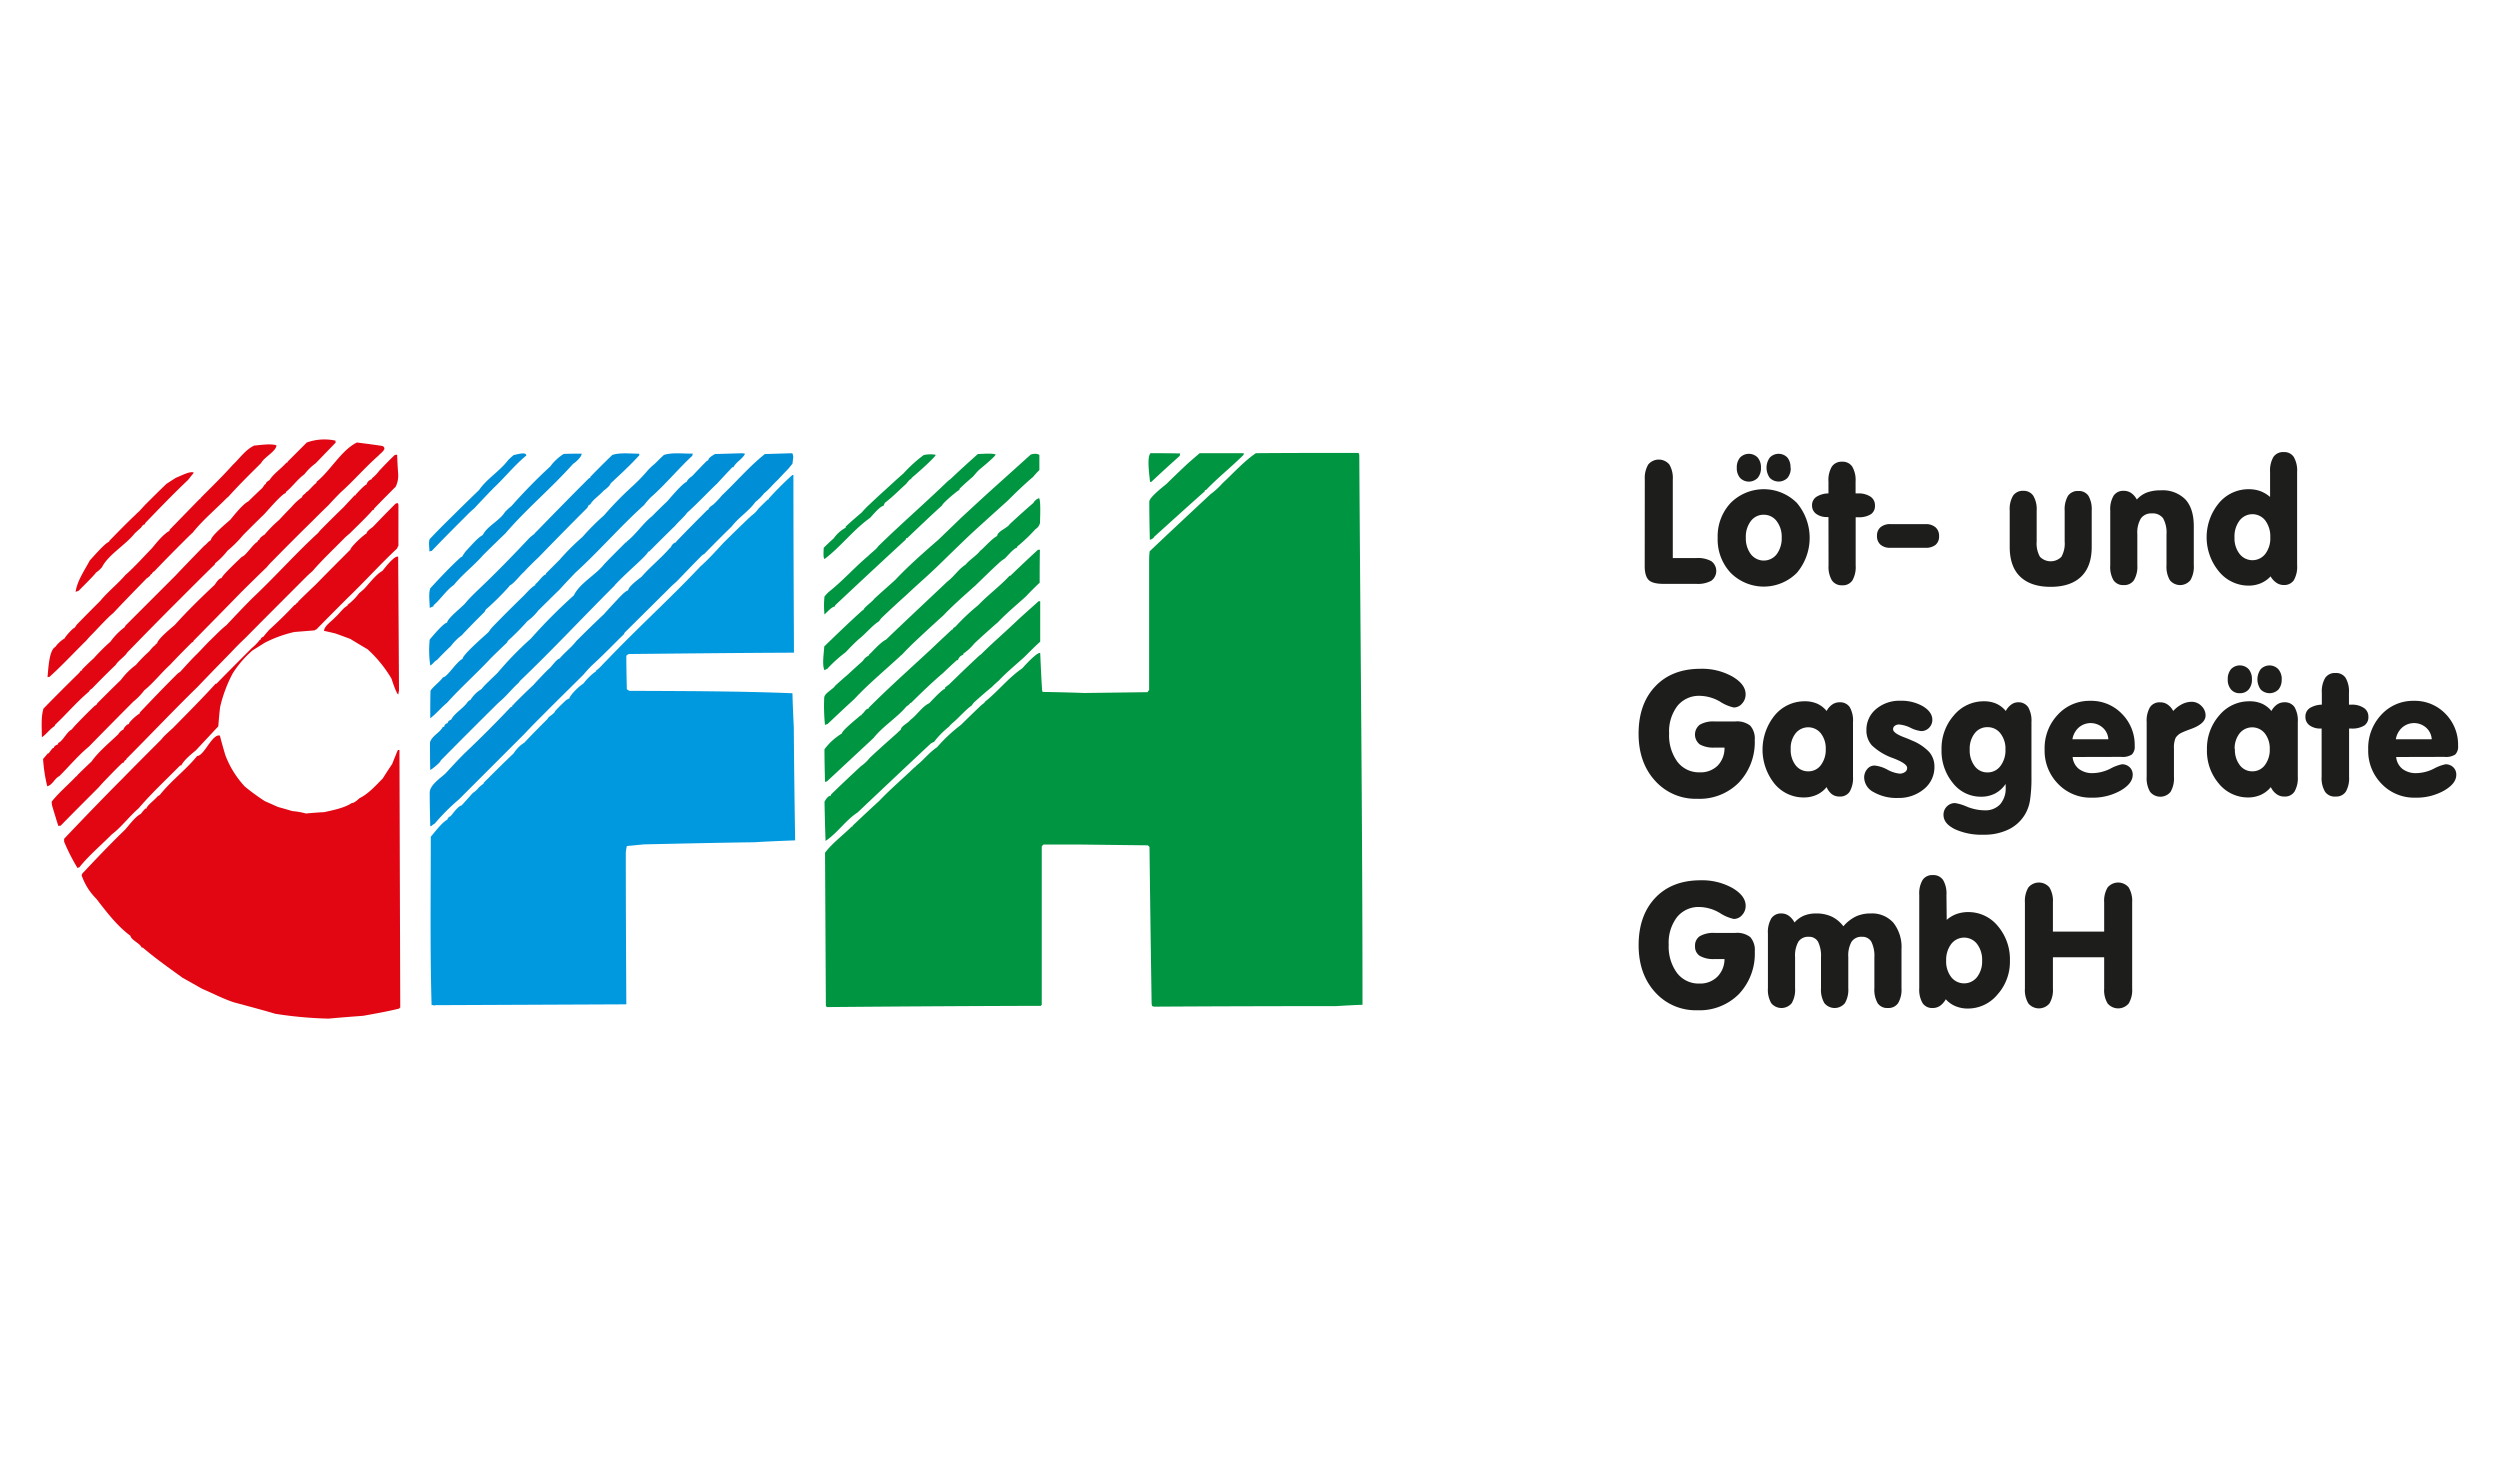
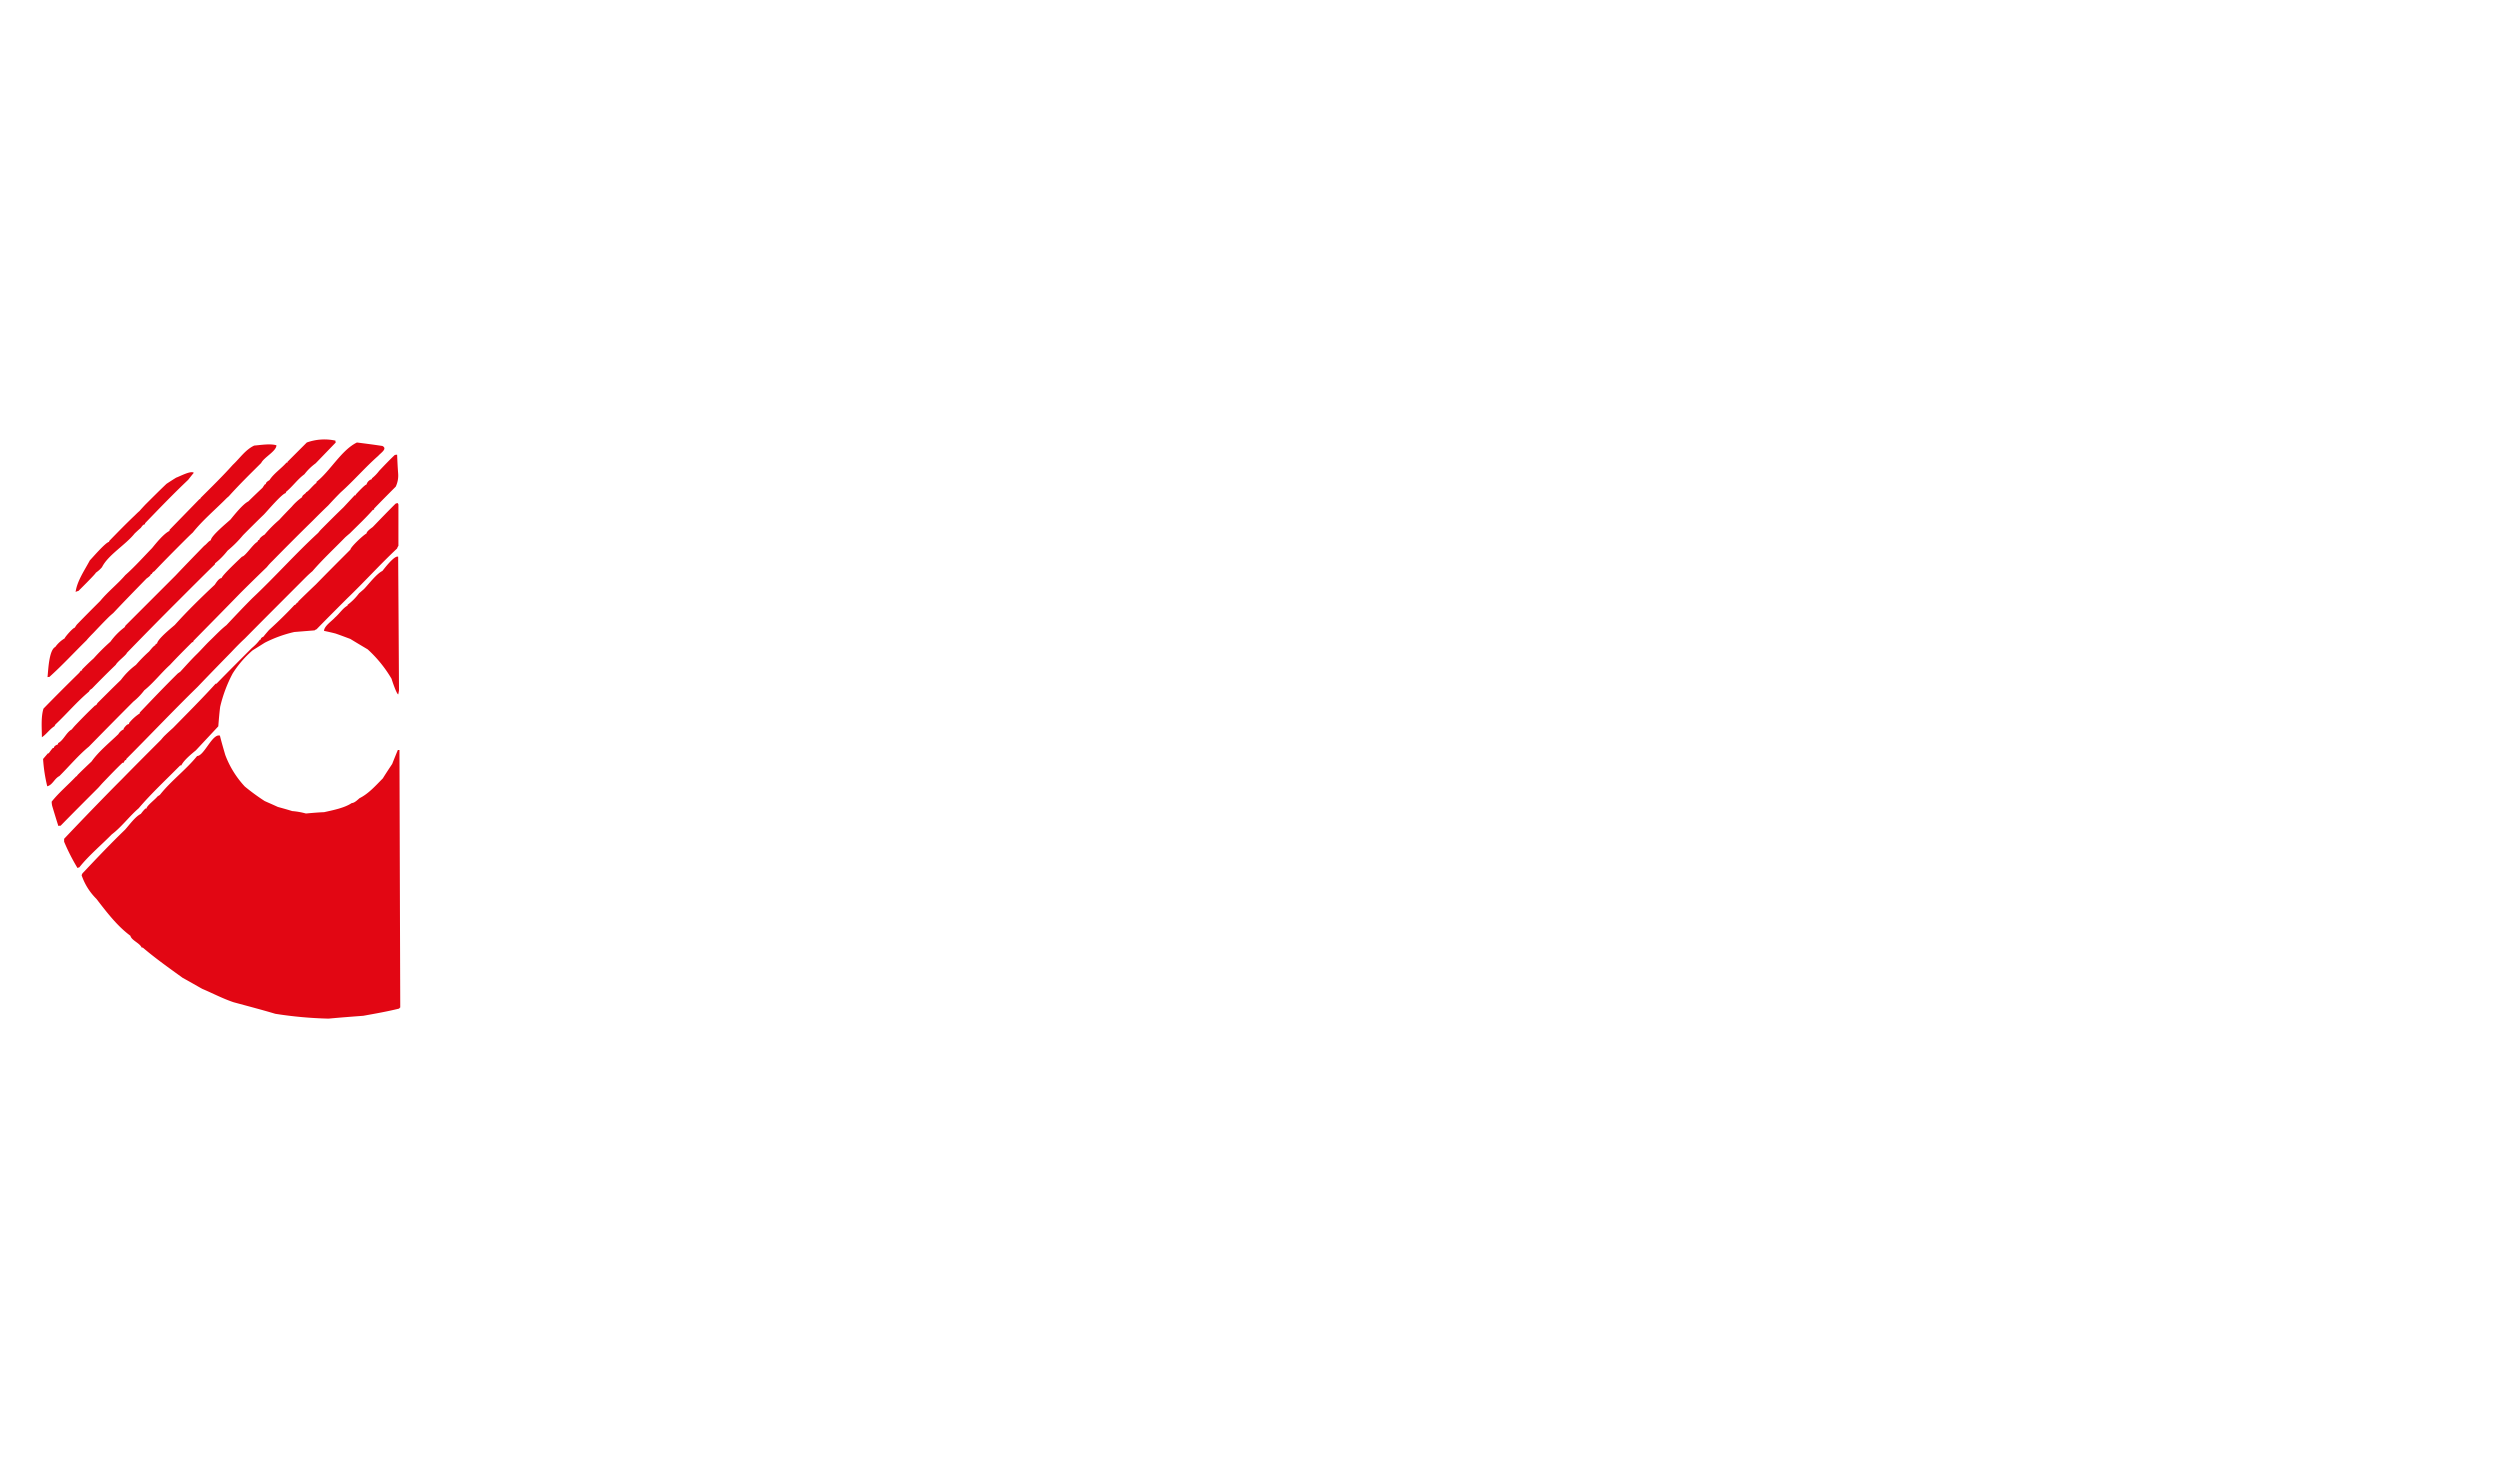
<svg xmlns="http://www.w3.org/2000/svg" id="Ebene_1" data-name="Ebene 1" width="600" height="350">
  <defs>
    <style>.cls-1{fill:#e20613}.cls-1,.cls-3,.cls-4{fill-rule:evenodd}.cls-3{fill:#008fd6}.cls-4{fill:#009540}.cls-5{fill:#1d1d1b}</style>
  </defs>
  <path class="cls-1" d="M78.86 244.47a96 96 0 0 1-12.79-1.16c-3.35-1-6.69-1.87-10-2.77-2.51-.83-5.08-2.18-7.52-3.21-1.61-.9-3.15-1.8-4.7-2.64-3.21-2.32-6.56-4.69-9.58-7.27H34c-.45-1.09-2.45-1.73-2.7-2.83-3.22-2.38-5.73-5.72-8.17-8.87a14.57 14.57 0 0 1-3.54-5.66 3.3 3.3 0 0 1 .2-.45c3.34-3.54 6.75-7.14 10.22-10.48 1-1.1 2.45-3.15 3.8-3.8a9.57 9.57 0 0 1 1.09-1.28h.26c0-.65 2.18-2.26 2.63-2.9l.58-.38c2.64-3.35 6.3-6.05 8.94-9.33 1.67 0 3.67-5.47 5.47-4.89.38 1.55.83 3.09 1.28 4.63a22.88 22.88 0 0 0 4.7 7.59 50.41 50.41 0 0 0 4.76 3.48c1 .45 2.06.9 3.15 1.41 1.16.32 2.31.64 3.47 1a17.66 17.66 0 0 1 3.28.58c1.42-.13 2.89-.26 4.37-.32 2-.45 4.89-1 6.63-2.19.64 0 1.41-.77 1.86-1.16 2.19-1.09 3.86-3 5.6-4.76.71-1.15 1.48-2.31 2.25-3.47.45-1.16.9-2.25 1.35-3.34h.39q.09 30.87.19 61.8a.51.51 0 0 0-.26.26c-2.83.7-5.79 1.22-8.62 1.73-2.79.21-5.55.42-8.32.68zM18.6 208.32a48.49 48.49 0 0 1-3.21-6.3v-.71c2.38-2.51 4.76-5 7.2-7.52 2.19-2.25 4.37-4.5 6.63-6.75 3.15-3.22 6.3-6.37 9.45-9.52.32-.39.64-.77 1-1.1.58-.57 1.23-1.15 1.87-1.73 3.34-3.41 6.94-7 10.16-10.55.06-.06.13-.06.26-.06 2.83-2.9 5.66-5.73 8.49-8.56a11.41 11.41 0 0 0 1.93-2h.19c0-.45.38-.58.64-.71.45-.58.9-1.09 1.35-1.61 2.12-1.92 4.25-4 6.11-6 .39 0 .45-.64.9-.64v-.2c1.42-1.41 2.83-2.76 4.25-4.11 2.76-2.83 5.53-5.6 8.29-8.36 0-.58 3.15-3.54 3.86-3.86 0-.52 1.16-1.29 1.48-1.54 1.8-1.87 3.6-3.73 5.47-5.6.51-.19.51-.26.7.19V131a2.26 2.26 0 0 0-.32.64c-4.05 3.79-8 8.17-12 12-2.45 2.45-4.89 4.89-7.34 7.4a1.1 1.1 0 0 0-.45.25l-4.88.39a30.4 30.4 0 0 0-7.08 2.57l-2.95 1.85a24.81 24.81 0 0 0-4.76 5.53 33.32 33.32 0 0 0-3 8c-.2 1.54-.32 3.08-.45 4.69L47 180.09c-1.1.9-2.9 2.38-3.48 3.6h-.26C40 187 36.29 190.44 33.27 194c-2.19 1.87-4.18 4.57-6.43 6.24-2.38 2.44-5.6 5.14-7.79 7.91a3.39 3.39 0 0 0-.45.17zM14 198.23c-.51-1.61-1-3.22-1.48-4.83a5.25 5.25 0 0 1-.12-1c1.67-2.12 4.11-4.18 5.91-6.11h.2v-.19c1.15-1.16 2.31-2.26 3.47-3.35 1.67-2.38 4.37-4.56 6.43-6.56a2.87 2.87 0 0 1 1.29-1.16v-.25c.32-.32.7-1 1.28-1v-.26a11 11 0 0 1 2.57-2.31V171c3-3.15 6-6.3 9.14-9.39l.57-.39c1.36-1.48 2.71-3 4.12-4.37 1-1 1.93-2.06 2.89-3 1.29-1.22 2.64-2.7 4.06-3.8 2.05-2.18 4.11-4.37 6.23-6.49 5.41-5.08 10.42-10.74 15.82-15.69a9 9 0 0 1 .78-.9c1.73-1.74 3.47-3.48 5.27-5.21l2.7-2.9h.26v-.19c.26-.26 2.18-2.38 2.57-2.38a1.86 1.86 0 0 1 1.29-1.29v-.19A9.89 9.89 0 0 0 91 113c1.22-1.29 2.44-2.57 3.73-3.79a1.62 1.62 0 0 1 .58-.07c.06 1.48.13 3 .25 4.57a6.22 6.22 0 0 1-.58 3.08c-1.73 1.74-3.47 3.48-5.2 5.28v.26h-.26c-1.61 1.86-3.8 3.92-5.53 5.65-.39.33-.77.65-1.16 1-2.57 2.64-5.47 5.34-7.85 8.11-1 .83-1.86 1.73-2.76 2.63-4.5 4.51-9 9-13.51 13.57-1.09 1-2.18 2.13-3.21 3.22-2.7 2.76-5.4 5.53-8.1 8.36-5.73 5.59-11.39 11.57-17.11 17.3v.26h-.26a4.16 4.16 0 0 0-.38.64h-.26c-1.55 1.48-3 3-4.5 4.56-.45.45-.9 1-1.35 1.48-3 3-6 6-9 9.07a1.68 1.68 0 0 0-.54.05zM11.34 188.71a37.22 37.22 0 0 1-1-6.56l1.16-1.35h.19c.32-.45.65-.9 1-1.29h.25c0-.51.65-.71 1-.9v-.26c1.29-.64 2-2.63 3.28-3.28a15.24 15.24 0 0 1 1-1.15c1.48-1.55 3-3.09 4.56-4.57a.86.86 0 0 0 .58-.58c1.87-1.86 3.73-3.73 5.66-5.59a17.3 17.3 0 0 1 3.6-3.6 35.59 35.59 0 0 1 3.16-3.22c.45-.51 1-1.29 1.54-1.54 0-.13 0-.2.06-.26a.46.46 0 0 1 .32-.07c0-1 3.28-3.66 4.25-4.5 3-3.34 6.3-6.56 9.58-9.64.32-.45 1-1.61 1.67-1.61 0-.58 4.57-4.82 4.89-5.15.71 0 2.7-3.08 3.67-3.53l.19-.39c.06-.06.13-.06.26-.06 0-.45.9-1.1 1.28-1.29a30.7 30.7 0 0 1 3.51-3.54c1-1.09 2-2.12 3-3.15a13.93 13.93 0 0 1 2.51-2.31c0-.52.83-.77 1-1.22.38 0 1.86-1.93 2.44-2.19v-.26c3.28-2.57 6-7.65 9.71-9.45 2 .25 4 .51 6.11.83 1.29.65-.32 1.61-1 2.38-3.08 2.7-5.91 6-9 8.75-1 1-2 2.06-3 3.15-1.28 1.22-2.51 2.44-3.73 3.67-3.28 3.21-6.49 6.43-9.71 9.71a13.13 13.13 0 0 0-1.28 1.41 530.89 530.89 0 0 0-6.31 6.18c-3.74 3.85-7.56 7.72-11.35 11.57v.26h-.26c-1.8 1.8-3.6 3.6-5.34 5.47-2.06 1.86-4 4.37-6.17 6.1a15.17 15.17 0 0 1-2.62 2.71c-3.6 3.6-7.14 7.2-10.67 10.8-2.51 2.06-4.76 4.76-7.08 7.07-1.18.58-1.63 2.13-2.91 2.45zM10.05 176.94c0-2.12-.26-4.82.39-6.88a538.3 538.3 0 0 1 8.61-8.62 3.23 3.23 0 0 1 .39-.51h.26v-.26c.9-.9 1.8-1.8 2.76-2.64a48.37 48.37 0 0 1 4.05-4.03 16 16 0 0 1 3.41-3.47l.2-.39 12-12c2.25-2.38 4.57-4.76 6.88-7.14.58-.38 1-1.09 1.61-1.35 0-1 3.86-4.18 4.7-4.95 1-1.22 3-3.73 4.3-4.37 1.1-1.1 2.26-2.19 3.41-3.28.2-.33.39-.58.58-.84h.19c0-.51.58-.77.9-1 1-1.55 2.83-2.77 4.06-4.18H69v-.2l4.63-4.63a12.53 12.53 0 0 1 6.88-.45 1.15 1.15 0 0 0 .07.45l-4.83 5a13.15 13.15 0 0 0-2.7 2.63c-1.61 1.16-2.89 3-4.44 4.25v.26c-.83 0-4.63 4.5-5.27 5.14-1.67 1.61-3.34 3.28-5 4.95a28.58 28.58 0 0 1-3.73 3.73 18 18 0 0 1-2.95 3c-.07.07-.07.13-.07.26-2.89 2.83-5.72 5.66-8.55 8.49-4.25 4.24-8.43 8.49-12.61 12.8 0 .38-2.31 2.12-2.63 2.83-1.93 1.86-3.86 3.79-5.73 5.72-.38.26-.58.38-.7.71-2.9 2.44-5.34 5.33-8 7.84a1 1 0 0 0-.26.45c-1.19.74-1.97 1.97-3.06 2.68zM95.58 166.65c-.38 0-1.48-3.28-1.6-3.73a30.28 30.28 0 0 0-5.73-7.07c-1.41-.84-2.83-1.68-4.18-2.51-1.22-.45-2.38-.9-3.53-1.29-1-.26-1.87-.45-2.77-.64 0-1.16 2-2.45 2.64-3.22 1-.83 1.93-2.31 3-2.83v-.19a13.67 13.67 0 0 0 2.76-2.77l1.16-1c1-1 3-3.67 4.44-4.37.19-.2 2.89-3.86 3.79-3.41q.11 16 .2 32.09c-.05.29-.11.62-.18.94zM11.4 162.53c.19-1.6.32-6.49 1.87-7.26a7.48 7.48 0 0 1 2.25-2.06c0-.26 2-2.57 2.44-2.57a5 5 0 0 1 .52-.78c1.86-1.92 3.73-3.79 5.59-5.65 1.8-2.19 4.18-4.06 6-6.18 2.19-1.93 4.44-4.44 6.43-6.49 1-1.23 2.83-3.48 4.18-4.12 0-.13 0-.26.07-.32l7.14-7.33h.19v-.2c2.57-2.57 5.4-5.33 7.78-8 1.67-1.55 3-3.61 5.14-4.63 1.55-.13 3.86-.52 5.34-.07 0 1.42-3 2.89-3.66 4.25-2.58 2.57-5.28 5.2-7.78 8a9.15 9.15 0 0 0-.84.77c-2.44 2.45-5.6 5.15-7.78 7.91-.71.64-1.35 1.29-2 1.93-2.44 2.44-4.88 4.89-7.26 7.4a1 1 0 0 0-.58.64c-.13 0-.19 0-.26.06 0 .33-.77.84-1 1-2.7 2.77-5.4 5.53-8 8.3-.45.38-.9.77-1.28 1.16-1.16 1.15-2.32 2.38-3.48 3.6-.57.58-1.15 1.16-1.67 1.8-2.89 2.83-5.91 6.11-8.94 8.81a.51.51 0 0 0-.41.03zM18.15 142.08c.33-2.63 2.19-5.27 3.41-7.59.52-.51 3.86-4.43 4.63-4.43v-.2c2-2.05 4-4.11 6.11-6.11.39-.38.77-.77 1.16-1.09.45-.51.9-1 1.41-1.54 1.68-1.67 3.35-3.35 5.09-5 .77-.51 1.54-1 2.31-1.48.77-.25 3.6-1.8 4.24-1.16-.45.52-.9 1.1-1.35 1.68-3.53 3.34-7 6.94-10.35 10.42v.25c-.45 0-.77.52-1 .84-.52.45-1 .9-1.48 1.35-2.19 2.76-6.37 5.14-7.85 8.1a7.39 7.39 0 0 1-1.48 1.33c0 .26-4.18 4.38-4.18 4.38a1.88 1.88 0 0 0-.67.25z" />
-   <path d="M104.35 241.33a3.34 3.34 0 0 0-.77-.12c-.38-13.38-.19-27-.19-40.39 1-1.16 2.7-3.47 4-4.12 0-.38.45-.7.77-.83.58-.65 1.74-2.38 2.64-2.58l2.7-3a5 5 0 0 0 1.35-1.22 9.23 9.23 0 0 1 1.22-1v-.19c2.38-2.38 4.76-4.76 7.21-7.08a8.19 8.19 0 0 1 2.57-2.57c1.8-1.93 3.66-3.79 5.53-5.66.38-.77 1.61-1.16 1.86-1.93.84-.9 1.68-1.73 2.58-2.57a3.46 3.46 0 0 1 .83-.45c.2-.9 2.57-3.15 3.35-3.54a13.73 13.73 0 0 1 3.08-3c0-.13 0-.19.07-.26.32 0 1.93-1.86 2.31-2.18 7.33-7.72 15.31-14.92 22.64-22.7 1.93-1.68 3.79-3.8 5.53-5.66 2.19-2.19 4.44-4.38 6.69-6.5a6.48 6.48 0 0 0 1.68-1.68c.77-.77 1.54-1.54 2.31-2.25h.19v-.19a79.53 79.53 0 0 1 5.66-5.66h.26c0 14.21.07 28.43.13 42.64-13.12.06-26.17.19-39.23.32a1.05 1.05 0 0 0-1 .45c0 2.64.06 5.27.12 8l.58.39c13 .06 26.18.06 39.17.58.06 2.7.19 5.4.32 8.17.06 9 .19 18.07.32 27.14-3.28.12-6.56.25-9.77.45-8.88.12-17.69.32-26.5.51l-4.12.39a12.48 12.48 0 0 0-.25 1.6c0 12.09.06 24.25.13 36.4l-45.79.2c-.05-.03-.11.03-.18.09z" fill="#0099df" fill-rule="evenodd" />
-   <path class="cls-3" d="M103.45 198.31a.24.24 0 0 0-.19-.06c-.06-2.7-.13-5.34-.13-8 0-1.86 2.64-3.54 3.8-4.63 1.48-1.61 2.95-3.21 4.5-4.76 3.73-3.53 7.59-7.39 11.12-11.12l.39-.2c0-.12 0-.19.06-.25s.39-.26.45-.45c1.48-1.48 3-3 4.51-4.38 1.15-1.28 2.38-2.57 3.6-3.79.83-.58 1.86-2.38 2.76-2.64 1.16-1.41 2.9-2.7 3.93-4.11 2.18-2.19 4.43-4.38 6.68-6.5.9-1 1.87-2.06 2.83-3.09.33-.32 2.32-2.63 3-2.63 0-.9 2.57-2.77 3.22-3.28 2.12-2.45 4.82-4.57 6.88-7h.14a1.86 1.86 0 0 1 1.29-1.29V130c2.44-2.57 4.95-5.08 7.46-7.59.06-.06.13-.06.25-.06 0-.45.78-1 1.16-1.23a20.91 20.91 0 0 0 2.12-2.25c3.41-3.21 6.63-7 10.29-9.9l6.31-.19a.82.82 0 0 1 .38.13 3.51 3.51 0 0 0 .13.7c-.06.52-.13 1.1-.19 1.67-.32.39-.64.78-1 1.23-.9.9-1.73 1.8-2.57 2.7-1 .9-2.19 2.38-3.21 3.15a13.35 13.35 0 0 1-2.13 2.12c-1.48 2.12-4.05 3.73-5.66 5.85-2.25 2.19-4.43 4.38-6.62 6.63a2.11 2.11 0 0 0-.64.45c-2.06 2.06-4 4.11-6 6.17-.58.52-1.16 1-1.73 1.61L150 151.75a1.1 1.1 0 0 0-.25.45c-2.51 2.44-5.15 5.21-7.72 7.52-.71.71-1.35 1.42-2 2.19-3 3-6 5.92-8.94 8.88-1.8 1.8-3.6 3.6-5.34 5.46l-5.6 5.6-10 10a49.47 49.47 0 0 0-5.79 5.79 4.44 4.44 0 0 0-.91.67zM103.26 184.81c-.06-2.26-.06-4.44-.06-6.63.45-1.61 2.38-2.31 3.08-3.73h.32a1 1 0 0 1 .84-.9c0-.38.52-.77.84-.83.77-1.55 3-2.77 4-4.31a2.29 2.29 0 0 1 .65-.45 7.8 7.8 0 0 1 2.63-2.58c.26-.32.52-.64.78-.9 1-1 2.05-2 3.08-3a82.21 82.21 0 0 1 8-8.23 128.84 128.84 0 0 1 10.29-10.35c1.48-3 5.27-4.89 7.33-7.53 1.67-1.74 3.41-3.47 5.15-5.21h.19V130c2.25-1.74 3.86-4.31 6.11-6.11 1.16-1.16 2.31-2.32 3.54-3.47.64-.65 3.47-4.18 4.82-4.83.06-.38.84-1.09 1.22-1.28 1.16-1.22 2.32-2.45 3.54-3.67l.38-.19c0-.58 1.16-1.22 1.61-1.48l6.43-.19a3 3 0 0 1 .78.13c-.58 1.22-2.19 2-2.77 3.21h-.26c-1.22 1.29-2.44 2.57-3.6 3.86-2.38 2.25-4.82 4.89-7.27 7.07-.7 1-2.05 2.13-2.89 3.15-2.12 2.06-4.18 4.12-6.24 6.18-.13 0-.19 0-.25.06 0 .52-4.06 4.12-4.31 4.38-1.16 1.09-2.32 2.18-3.41 3.34a1.57 1.57 0 0 0-.32.39c-7.53 7.52-14.92 15.43-22.58 22.76a3.79 3.79 0 0 0-.45.58c-1.6 1.42-3.08 3.34-4.69 4.63-4.7 4.63-9.39 9.33-14 14 0 .42-1.99 2.03-2.51 2.29zM103.26 172.39c0-2.25 0-4.43.06-6.62.78-1.16 2.19-2.06 3-3.22 1 0 3.22-3.73 4.7-4.43 0-1 5.66-5.86 6.24-6.43a9.88 9.88 0 0 1 1-1.29c2.31-2.38 4.69-4.76 7.07-7.07.84-.78 2.12-2.38 3.15-2.9v-.26c.64-.32 1.87-2.31 2.57-2.31v-.26l3.28-3.28a55.28 55.28 0 0 1 5.47-5.46 55.53 55.53 0 0 1 5.14-5.15 83.6 83.6 0 0 1 6.56-6.75 42 42 0 0 0 4.06-4.18 16 16 0 0 1 1.6-1.48c.71-.71 1.42-1.42 2.19-2.12 2.06-.65 4.76-.26 6.94-.32a1.24 1.24 0 0 0-.12.51c-3.41 3.15-6.5 6.95-10 10a21.9 21.9 0 0 0-1.61 1.86c-5.72 5.15-10.87 11.13-16.53 16.27-1.28 1.35-2.57 2.7-3.79 4.05-1.74 1.68-3.41 3.35-5.08 5a12.26 12.26 0 0 1-2.57 2.51 62.8 62.8 0 0 1-4.51 4.57 2.3 2.3 0 0 0-.45.64c-1.28 1.22-2.57 2.44-3.86 3.73-3.34 3.6-7.2 7-10.48 10.67-1.39 1.15-2.61 2.63-4.03 3.72zM103.26 159.72a25.41 25.41 0 0 1-.13-6.23c.45-.52 3.35-4.05 4.18-4.05 0-1 3.67-3.8 4.44-4.76s1.8-1.93 2.7-2.83c4.31-4.06 8.49-8.36 12.54-12.67a9.23 9.23 0 0 1 1.22-1 3.39 3.39 0 0 1 .65-.71c4.11-4.24 8.29-8.49 12.47-12.67a.53.53 0 0 1 .32-.06v-.26c1.74-1.8 3.48-3.54 5.28-5.27 1.67-.65 4.63-.32 6.49-.32v.38c-2 2.25-4.69 4.7-6.88 6.75-.13.58-1.22 1.42-1.73 1.8-.84 1-2.64 2.19-3.16 3.28-.45 0-.51.52-.7.78-3.93 3.92-7.85 7.91-11.71 11.89-.71.65-1.41 1.35-2.12 2.06-.45.45-.9.9-1.35 1.42-1 .83-2.32 2.7-3.34 3.21a1.9 1.9 0 0 0-.33.39 63.19 63.19 0 0 1-5.46 5.4 2.39 2.39 0 0 0-.32.58c-1.87 1.86-3.73 3.73-5.53 5.66a12.09 12.09 0 0 0-2.58 2.57 80.922 80.922 0 0 0-3.34 3.34c-.64.3-1.03 1.07-1.61 1.32zM103.13 145.9c0-1.48-.32-3.35.13-4.7 2.38-2.57 4.82-5.21 7.4-7.52h.19c.26-.45.58-.9.9-1.35 1-1 2.83-3.28 4.12-3.92 1-2.13 4.11-3.48 5.33-5.54.52-.51 1-1 1.55-1.41a128.8 128.8 0 0 1 9.32-9.52 11.89 11.89 0 0 1 3.22-3c1.41-.06 2.83-.06 4.31-.06 0 .77-1.48 2.12-2.06 2.44-5.15 5.79-11.19 10.8-16.21 16.66-1.8 1.73-3.6 3.47-5.4 5.27-2.12 2.44-5 4.63-7 7.14-1.8 1.22-3.15 3.41-4.82 4.82-.07.06-.07.19-.07.32-.33.11-.65.24-.91.37zM103.07 132.39c0-.83-.26-2.25.06-3 1.61-1.73 3.28-3.4 5-5.08 2.25-2.25 4.57-4.5 6.89-6.75 1.73-2.57 5-4.56 6.88-7.07a14.38 14.38 0 0 1 1.41-1.29c.58-.06 3-.9 3 .13-2.77 2.25-5.27 5.4-7.91 7.85-1.54 1.6-3.09 3.21-4.57 4.82a21.83 21.83 0 0 0-1.8 1.67c-2.83 2.83-5.66 5.66-8.42 8.55a1 1 0 0 0-.54.17z" />
-   <path class="cls-4" d="M198.46 241.7l-.25-.26c-.07-12.28-.13-24.57-.2-36.79 1.8-2.37 4.31-4.18 6.43-6.3h.2v-.19c2.12-2 4.24-4 6.43-6 2.63-2.77 5.66-5.34 8.42-8 .07-.06.13-.06.26-.06v-.2c1.8-1.35 3.28-3.34 5.14-4.56a38.55 38.55 0 0 1 5.79-5.41c1.61-1.6 3.22-3.15 4.83-4.69.32-.26.77-.51.9-.84 3.08-2.44 5.66-5.78 8.94-8 .38-.45 3.6-4 4.3-3.67.13 3 .26 5.92.45 8.88a1.77 1.77 0 0 0 .13.45c3.35.06 6.69.13 10 .26l15.17-.2a3.77 3.77 0 0 1 .39-.51v-31.25a19.1 19.1 0 0 1 .13-2.05c4.82-4.57 9.71-9.14 14.6-13.7a18.17 18.17 0 0 0 2.89-2.64c2.51-2.31 5.14-5.27 8-7.2 8.17-.07 16.4-.07 24.63-.07a3.39 3.39 0 0 1 .19.45c.26 44 .77 88 .77 132-2.12.06-4.24.19-6.36.32q-21.9 0-43.73.13a.86.86 0 0 0-.39-.13 3.15 3.15 0 0 1-.13-.64q-.29-18.81-.51-37.56l-.39-.39-16.33-.19h-8.69a1.61 1.61 0 0 0-.45.45v38a1 1 0 0 0-.19.26q-25.67.07-51.37.3zM198.14 201.82c-.13-3.15-.19-6.3-.26-9.38.26-.52.84-1.48 1.55-1.48v-.26c2.38-2.32 4.76-4.57 7.2-6.82a10.06 10.06 0 0 0 2.12-2c2.19-2.06 4.38-4 6.63-6a10.6 10.6 0 0 1 .83-.77c0-.83 1.8-1.61 2.25-2.31 1.55-1.1 2.9-3.28 4.51-4 .32-.26 3.21-3.48 3.85-3.48V165l1-.77c2.31-2.25 4.63-4.5 7-6.69a3.36 3.36 0 0 1 .58-.45c2.83-2.83 6-5.53 8.87-8.3 1.67-1.54 3.35-3 5-4.5h.38V154c-1.35 1.22-2.63 2.51-3.92 3.79-1.93 1.74-4.18 3.6-6 5.53-.58.52-1.16 1-1.67 1.55-1.42 1.15-2.83 2.38-4.18 3.6a4.41 4.41 0 0 0-.65.83c-1.54 1.1-3 2.83-4.43 4.06a8.71 8.71 0 0 0-1.1 1.09 20.72 20.72 0 0 0-3.53 3.6 3.74 3.74 0 0 0-.84.45c-5.85 5.47-11.7 11-17.56 16.53-2.77 1.78-4.86 4.97-7.63 6.79zM198 187.68c-.06-2.64-.13-5.28-.13-7.85a14.58 14.58 0 0 1 4.18-3.79c0-.71 3.8-3.73 4.44-4.31a.45.45 0 0 1 .32-.07v-.25c.65-.33.9-1.35 1.68-1.35v-.2c4.75-4.76 10.09-9.52 15-14.08 1.68-1.61 3.35-3.15 5-4.7h.19v-.19a2.72 2.72 0 0 1 .65-.51 50.82 50.82 0 0 1 5.46-5.15c2.25-2.38 5.15-4.5 7.46-7 .07-.06.13-.06.26-.06 2.19-2.12 4.37-4.18 6.62-6.24h.45c-.06 2.64-.06 5.27-.06 7.91a80.922 80.922 0 0 0-3.34 3.34c-2.13 1.93-4.63 4-6.63 6.11-1.93 1.68-3.86 3.41-5.72 5.15a12 12 0 0 1-2.64 2.44v.26a1.85 1.85 0 0 0-1.28 1.29.54.54 0 0 0-.33.06c-1.09 1-2.18 2-3.21 3-1.29 1.1-2.57 2.25-3.8 3.41s-2.63 2.51-3.92 3.8c-.13 0-.19 0-.26.06 0 .26-.64.64-.83.77-2.25 2.7-5.73 4.82-7.91 7.59l-11.19 10.42a1.14 1.14 0 0 0-.46.14zM198 174a44 44 0 0 1-.19-6.49c0-1.16 2.06-2 2.7-3 1-.9 2-1.8 3-2.64 1.16-1.09 2.38-2.18 3.6-3.28.2-.38.91-1.15 1.36-1.15v-.2c1.15-1.09 2.83-3.08 4.18-3.73 4.88-4.69 9.84-9.32 14.79-14 1.48-1.1 2.7-3 4.31-4 1-1.22 2.57-2.12 3.47-3.28 1.09-.9 2.89-3 4.11-3.6 0-1.09 2.51-1.93 3-2.83a209.2 209.2 0 0 1 5.66-5.08 2.72 2.72 0 0 1 1.35-1.16c.52.26.26 5.15.26 5.92a2.3 2.3 0 0 1-1.1 1.52 38.61 38.61 0 0 1-4.38 4.18v.26c-.7 0-2.44 2.12-3 2.63a7.73 7.73 0 0 0-1 .71c-2.06 1.86-4 3.79-6 5.72-2.51 2.25-5.41 4.76-7.72 7.21-2.51 2.25-5 4.56-7.46 6.88-.84.83-1.67 1.67-2.51 2.57a1.57 1.57 0 0 0-.39.32c-3.6 3.34-7.65 6.69-11 10.29-2.19 2-4.31 4-6.43 6a2.19 2.19 0 0 0-.61.23zM197.88 160.86c-.64-1.29-.12-4.25-.06-5.72 3-2.9 6-5.79 9.13-8.62.07-.07.13-.07.26-.07 0-.58 2.12-2 2.64-2.76 1.67-1.55 3.34-3 5-4.5 3.15-3.35 6.88-6.63 10.36-9.65l5.4-5.21c2.57-2.38 5.14-4.76 7.78-7.14l9-8.1c.58-.19 1.61-.32 2.06.13v3.6a17.43 17.43 0 0 0-1.48 1.61c-2.12 1.8-4.18 3.79-6.11 5.72-3 2.7-6 5.4-8.94 8.1-2.57 2.45-5.08 4.89-7.59 7.34s-5.08 4.63-7.58 7c-2.06 1.86-4.12 3.73-6.11 5.65a4.48 4.48 0 0 0-.65.84c-1.8 1.16-3.28 3.09-4.88 4.31-1.1 1-2.13 2.06-3.16 3.15a32.76 32.76 0 0 0-4.43 4 2.11 2.11 0 0 0-.64.32zM197.88 147.48a20 20 0 0 1 0-4.31 9.68 9.68 0 0 1 1-1.09c3.28-2.57 6.31-6 9.52-8.68.45-.52 2.19-1.8 2.32-2.25 5.4-5.28 11.25-10.36 16.65-15.57a7.35 7.35 0 0 1 .71-.57c2.19-2.06 4.37-4.06 6.62-6.05 1 0 3.41-.26 4.25.13 0 .39-3.15 3-3.73 3.47s-1.16 1.22-1.74 1.87c-1.09.9-2.12 1.86-3.15 2.83-.06.06-.06.19-.06.32-.26 0-4 3.09-4.18 3.73-2.83 2.57-5.6 5.21-8.36 7.84-.13 0-.2 0-.26.07s-.07.13-.07.26c-5.72 5.27-11.38 10.54-17 15.82v.25c-.72 0-2 1.45-2.52 1.93zM197.88 134.17c-.38-.39-.19-2.06-.19-2.7.77-.77 1.61-1.54 2.45-2.32a8.15 8.15 0 0 1 2.82-2.5v-.26c1.23-1.16 2.51-2.25 3.8-3.35.58-.64 1.16-1.28 1.8-1.86 1.16-1.09 2.31-2.19 3.47-3.22 1.61-1.47 3.22-2.95 4.83-4.37a33.8 33.8 0 0 1 4.82-4.37 7.22 7.22 0 0 1 2.89-.07c0 .52-4.88 4.83-5.85 5.6v.25h-.26c-.38.38-.7.77-1 1.15-1.6 1.42-3.34 3.22-5.08 4.51l-.38.77c-.77 0-2.64 2.31-3.22 2.89-3.95 2.78-7.04 6.96-10.9 9.85zM276.15 129.54a.24.24 0 0 0-.19-.06c-.07-3-.13-6-.13-9.07 0-1.1 3.73-3.92 4.11-4.25 1.35-1.35 2.71-2.63 4.06-3.92s2.57-2.31 3.92-3.47h10.61a.84.84 0 0 0-.06.38c-2.83 2.83-6.24 5.53-9 8.43-.13 0-.19 0-.26.06s-.06.13-.06.26c-4.05 3.6-8.1 7.27-12.15 10.93 0 .26-.59.52-.85.71zM276 115.71c-.07-1.28-.84-6 .13-6.94 2.38 0 4.75 0 7.13.06a2 2 0 0 0-.12.58c-2.32 2.06-4.57 4.12-6.82 6.24-.17 0-.32 0-.32.06z" />
-   <path class="cls-5" d="M394.75 115.07a6.32 6.32 0 0 1 .83-3.59 3.3 3.3 0 0 1 5.06 0 6.32 6.32 0 0 1 .83 3.59v18.86h5.66a6.7 6.7 0 0 1 3.6.76 2.92 2.92 0 0 1 0 4.68 6.7 6.7 0 0 1-3.6.76h-7.83c-1.74 0-2.93-.29-3.57-.89s-1-1.7-1-3.33zM419 129a6.37 6.37 0 0 0 1.2 4 3.92 3.92 0 0 0 6.22 0 6.44 6.44 0 0 0 1.19-4 6.18 6.18 0 0 0-1.22-3.94 3.81 3.81 0 0 0-3.08-1.52 3.77 3.77 0 0 0-3.11 1.52A6.15 6.15 0 0 0 419 129zm-6.76.08a11.72 11.72 0 0 1 3.13-8.39 11.24 11.24 0 0 1 15.87 0 13 13 0 0 1 0 16.8 11.21 11.21 0 0 1-15.87 0 11.7 11.7 0 0 1-3.13-8.39zm10.39-16.82a3.55 3.55 0 0 1-.78 2.43 2.95 2.95 0 0 1-4.24 0 3.58 3.58 0 0 1-.78-2.43 3.63 3.63 0 0 1 .78-2.44 2.94 2.94 0 0 1 4.24 0 3.62 3.62 0 0 1 .78 2.45zm7.14 0a3.54 3.54 0 0 1-.77 2.43 3 3 0 0 1-4.25 0 4.17 4.17 0 0 1 0-4.87 2.92 2.92 0 0 1 4.23 0 3.62 3.62 0 0 1 .74 2.47zM438.83 124.09h-.24a4.27 4.27 0 0 1-2.7-.76 2.42 2.42 0 0 1-1-2 2.39 2.39 0 0 1 1-2.06 5.52 5.52 0 0 1 2.94-.85v-2.85a6.34 6.34 0 0 1 .81-3.58 2.8 2.8 0 0 1 2.46-1.18 2.75 2.75 0 0 1 2.44 1.18 6.43 6.43 0 0 1 .8 3.58v2.85h.57a5.17 5.17 0 0 1 3 .77 2.45 2.45 0 0 1 1.08 2.13 2.36 2.36 0 0 1-1 2.11 5.49 5.49 0 0 1-3.1.71h-.53v11.58a6.48 6.48 0 0 1-.79 3.59 2.75 2.75 0 0 1-2.45 1.16 2.8 2.8 0 0 1-2.46-1.18 6.32 6.32 0 0 1-.81-3.57zM453.69 131.47a3.43 3.43 0 0 1-2.36-.74 2.66 2.66 0 0 1-.85-2.11 2.61 2.61 0 0 1 .85-2.09 3.54 3.54 0 0 1 2.41-.74h8.41a3.48 3.48 0 0 1 2.38.77 2.67 2.67 0 0 1 .85 2.1 2.61 2.61 0 0 1-.84 2.1 3.7 3.7 0 0 1-2.44.71zM482.33 131.23v-8.7a6.32 6.32 0 0 1 .81-3.57 2.81 2.81 0 0 1 2.47-1.16A2.75 2.75 0 0 1 488 119a6.33 6.33 0 0 1 .8 3.57v7.37a6.51 6.51 0 0 0 .79 3.69 3.61 3.61 0 0 0 5.15 0 6.53 6.53 0 0 0 .78-3.69v-7.37a6.42 6.42 0 0 1 .8-3.57 2.82 2.82 0 0 1 2.48-1.16 2.75 2.75 0 0 1 2.43 1.16 6.45 6.45 0 0 1 .78 3.57v8.7c0 3.1-.84 5.48-2.52 7.11s-4.13 2.46-7.33 2.46-5.63-.82-7.33-2.46-2.5-4.05-2.5-7.15zM506.46 135.67v-13.14a6.32 6.32 0 0 1 .81-3.57 2.76 2.76 0 0 1 2.45-1.16 3.11 3.11 0 0 1 1.76.52 4.46 4.46 0 0 1 1.36 1.57 6.29 6.29 0 0 1 2.42-1.69 9.41 9.41 0 0 1 3.34-.52 7.65 7.65 0 0 1 5.91 2.2q2 2.2 2 6.42v9.37a6.32 6.32 0 0 1-.81 3.57 3.18 3.18 0 0 1-4.94 0 6.42 6.42 0 0 1-.8-3.57v-7.39a7.07 7.07 0 0 0-.82-3.9 3.09 3.09 0 0 0-2.7-1.16 3 3 0 0 0-2.63 1.21 6.59 6.59 0 0 0-.85 3.77v7.47a6.32 6.32 0 0 1-.81 3.57 2.8 2.8 0 0 1-2.47 1.18 2.76 2.76 0 0 1-2.45-1.18 6.32 6.32 0 0 1-.77-3.57zM536.28 129a6.12 6.12 0 0 0 1.22 3.94 3.91 3.91 0 0 0 6.17 0 6.19 6.19 0 0 0 1.2-4 6.39 6.39 0 0 0-1.19-4 3.89 3.89 0 0 0-6.19 0 6.3 6.3 0 0 0-1.21 4zm8.66 9.33a6.77 6.77 0 0 1-2.35 1.65 7.48 7.48 0 0 1-2.94.57 9.17 9.17 0 0 1-7.1-3.39 12.88 12.88 0 0 1 0-16.43 9.22 9.22 0 0 1 7.14-3.32 8.21 8.21 0 0 1 2.77.45 7.91 7.91 0 0 1 2.36 1.41v-6a6.48 6.48 0 0 1 .8-3.6 2.8 2.8 0 0 1 2.48-1.17 2.7 2.7 0 0 1 2.41 1.18 6.51 6.51 0 0 1 .8 3.59v22.38a6.57 6.57 0 0 1-.78 3.59 2.75 2.75 0 0 1-2.43 1.16 3 3 0 0 1-1.76-.54 4.46 4.46 0 0 1-1.4-1.54zM413.88 179.42h-2.36a6.63 6.63 0 0 1-3.57-.76 3 3 0 0 1 0-4.73 6.43 6.43 0 0 1 3.56-.78h4.93a5.14 5.14 0 0 1 3.61 1 4.65 4.65 0 0 1 1.09 3.44 14.08 14.08 0 0 1-3.79 10.2 13.26 13.26 0 0 1-10 3.92 13.08 13.08 0 0 1-10.15-4.35q-3.94-4.35-3.94-11.27 0-7.14 4-11.36t10.85-4.22a14.82 14.82 0 0 1 7.68 1.87c2.1 1.23 3.16 2.65 3.16 4.26a3.21 3.21 0 0 1-.85 2.21 2.6 2.6 0 0 1-2 .95 10.18 10.18 0 0 1-3.34-1.44A10 10 0 0 0 408 167a6.64 6.64 0 0 0-5.41 2.41 10.1 10.1 0 0 0-2 6.62 10.7 10.7 0 0 0 2 6.81 6.49 6.49 0 0 0 5.36 2.52 5.83 5.83 0 0 0 4.29-1.61 6 6 0 0 0 1.64-4.33zM438.39 188.9a6.6 6.6 0 0 1-2.4 1.86 7.41 7.41 0 0 1-3.06.63 9 9 0 0 1-7.05-3.3 13.06 13.06 0 0 1 .09-16.45 9.26 9.26 0 0 1 7.2-3.33 7.25 7.25 0 0 1 2.95.57 6.21 6.21 0 0 1 2.27 1.76 4.29 4.29 0 0 1 1.36-1.56 3 3 0 0 1 1.75-.53 2.76 2.76 0 0 1 2.43 1.15 6.39 6.39 0 0 1 .79 3.58v13.13a6.47 6.47 0 0 1-.8 3.59 2.72 2.72 0 0 1-2.42 1.17 3 3 0 0 1-1.83-.55 4.17 4.17 0 0 1-1.28-1.72zm-8.62-9.12a6 6 0 0 0 1.17 3.87 3.75 3.75 0 0 0 3.06 1.47 3.68 3.68 0 0 0 3-1.48 6.08 6.08 0 0 0 1.18-3.86A5.86 5.86 0 0 0 437 176a3.89 3.89 0 0 0-6.06 0 5.73 5.73 0 0 0-1.17 3.78zM455.5 191.51a11 11 0 0 1-5.8-1.39 4.05 4.05 0 0 1-2.3-3.46 3.09 3.09 0 0 1 .73-2.08 2.25 2.25 0 0 1 1.76-.85 8 8 0 0 1 3 .94 7.9 7.9 0 0 0 3 1 2.18 2.18 0 0 0 1.32-.39 1.14 1.14 0 0 0 .5-1c0-.65-1-1.39-3.13-2.23l-.42-.16a14.1 14.1 0 0 1-4.91-3 5.37 5.37 0 0 1-1.31-3.71 6.44 6.44 0 0 1 2.31-5 8.66 8.66 0 0 1 5.87-2 10.31 10.31 0 0 1 5.42 1.35c1.48.91 2.22 2 2.22 3.2a2.64 2.64 0 0 1-.78 1.94 2.56 2.56 0 0 1-1.91.79 7.54 7.54 0 0 1-2.54-.79 7.66 7.66 0 0 0-2.72-.79 1.68 1.68 0 0 0-1.07.32 1 1 0 0 0-.4.82c0 .6.86 1.24 2.58 1.9.81.31 1.45.57 1.92.79a11.78 11.78 0 0 1 4.18 2.78 5.3 5.3 0 0 1 1.24 3.55 6.71 6.71 0 0 1-2.5 5.33 9.38 9.38 0 0 1-6.26 2.14zM481.35 188.15a7 7 0 0 1-2.55 2.3 7.25 7.25 0 0 1-3.38.76 8.43 8.43 0 0 1-6.71-3.26 12.12 12.12 0 0 1-2.74-8.09 12 12 0 0 1 3-8.22 9.26 9.26 0 0 1 7.2-3.33 7.21 7.21 0 0 1 2.94.57 6.33 6.33 0 0 1 2.28 1.76 4.37 4.37 0 0 1 1.3-1.53 2.72 2.72 0 0 1 1.59-.56 2.79 2.79 0 0 1 2.47 1.16 6.42 6.42 0 0 1 .8 3.57v13.13a35.7 35.7 0 0 1-.35 5.66 9.4 9.4 0 0 1-1.19 3.37 9.29 9.29 0 0 1-4 3.65 13.35 13.35 0 0 1-6 1.24 15.28 15.28 0 0 1-6.89-1.35c-1.78-.91-2.68-2-2.68-3.43a2.77 2.77 0 0 1 .81-2 2.69 2.69 0 0 1 2-.81 11.36 11.36 0 0 1 2.83.87 11.55 11.55 0 0 0 4.18.87 4.86 4.86 0 0 0 3.76-1.43 5.76 5.76 0 0 0 1.34-4.06v-.39a3.34 3.34 0 0 1 0-.41zm-8.62-8.29a6.23 6.23 0 0 0 1.19 4 3.73 3.73 0 0 0 3.08 1.52 3.8 3.8 0 0 0 3.09-1.52 6.2 6.2 0 0 0 1.22-4 5.91 5.91 0 0 0-1.22-3.86 3.82 3.82 0 0 0-3.09-1.48 3.77 3.77 0 0 0-3.08 1.48 6 6 0 0 0-1.19 3.86zM497.34 177.42H506a4 4 0 0 0-1.33-2.77 4.37 4.37 0 0 0-5.75-.06 4.84 4.84 0 0 0-1.54 2.83zm.09 4.26a4.11 4.11 0 0 0 1.51 2.87 5.34 5.34 0 0 0 3.42 1 9.74 9.74 0 0 0 4.1-1.06 10.39 10.39 0 0 1 2.78-1.06 2.56 2.56 0 0 1 1.88.71 2.4 2.4 0 0 1 .73 1.81q0 2.11-2.93 3.8a13.57 13.57 0 0 1-6.9 1.69 10.78 10.78 0 0 1-8.07-3.3 11.3 11.3 0 0 1-3.24-8.27 11.67 11.67 0 0 1 3.15-8.33 10.3 10.3 0 0 1 7.83-3.34 10.18 10.18 0 0 1 7.59 3.14 10.54 10.54 0 0 1 3.05 7.66 2.65 2.65 0 0 1-.67 2.07 4 4 0 0 1-2.56.58zM515.2 186.42v-13.13a6.42 6.42 0 0 1 .8-3.57 2.76 2.76 0 0 1 2.46-1.16 3 3 0 0 1 1.75.52 4.23 4.23 0 0 1 1.36 1.56 7.34 7.34 0 0 1 2.14-1.65 5.19 5.19 0 0 1 2.29-.56 3.25 3.25 0 0 1 2.34 1 3.11 3.11 0 0 1 1 2.28q0 2-3.61 3.28c-.86.31-1.5.57-1.94.77a3.59 3.59 0 0 0-1.63 1.3 5.8 5.8 0 0 0-.41 2.6v6.8a6.36 6.36 0 0 1-.81 3.58 3.17 3.17 0 0 1-4.92 0 6.45 6.45 0 0 1-.82-3.62zM545 188.9a6.6 6.6 0 0 1-2.4 1.86 7.41 7.41 0 0 1-3.06.63 9 9 0 0 1-7-3.3 12.1 12.1 0 0 1-2.87-8.23 12 12 0 0 1 3-8.22 9.27 9.27 0 0 1 7.2-3.33 7.25 7.25 0 0 1 3 .57 6.21 6.21 0 0 1 2.27 1.76 4.29 4.29 0 0 1 1.36-1.56 3 3 0 0 1 1.75-.53 2.76 2.76 0 0 1 2.43 1.15 6.39 6.39 0 0 1 .79 3.58v13.13a6.47 6.47 0 0 1-.8 3.59 2.72 2.72 0 0 1-2.42 1.17 3 3 0 0 1-1.83-.55 4.17 4.17 0 0 1-1.42-1.72zm-8.62-9.12a6 6 0 0 0 1.18 3.87 3.72 3.72 0 0 0 3 1.47 3.68 3.68 0 0 0 3-1.48 6.08 6.08 0 0 0 1.18-3.86 5.86 5.86 0 0 0-1.18-3.77 3.89 3.89 0 0 0-6.06 0 5.78 5.78 0 0 0-1.18 3.77zm4.08-16.73a3.57 3.57 0 0 1-.78 2.43 2.69 2.69 0 0 1-2.12.89 2.65 2.65 0 0 1-2.12-.9 3.57 3.57 0 0 1-.78-2.42 3.66 3.66 0 0 1 .78-2.45 2.94 2.94 0 0 1 4.24 0 3.63 3.63 0 0 1 .78 2.46zm7.14 0a3.56 3.56 0 0 1-.77 2.43 3 3 0 0 1-4.26 0 4.15 4.15 0 0 1 0-4.87 2.92 2.92 0 0 1 4.23 0 3.63 3.63 0 0 1 .82 2.44zM557.19 174.85H557a4.35 4.35 0 0 1-2.7-.76 2.45 2.45 0 0 1-1-2.05 2.42 2.42 0 0 1 1-2.07 5.67 5.67 0 0 1 2.94-.85v-2.85a6.34 6.34 0 0 1 .81-3.58 2.79 2.79 0 0 1 2.46-1.17 2.74 2.74 0 0 1 2.44 1.17 6.43 6.43 0 0 1 .8 3.58v2.85h.57a5.07 5.07 0 0 1 3 .78 2.44 2.44 0 0 1 1.09 2.12 2.39 2.39 0 0 1-1 2.12 5.55 5.55 0 0 1-3.1.71h-.53v11.57a6.48 6.48 0 0 1-.79 3.59 2.75 2.75 0 0 1-2.45 1.16A2.79 2.79 0 0 1 558 190a6.36 6.36 0 0 1-.81-3.58zM575 177.42h8.62a4.05 4.05 0 0 0-1.34-2.77 4.35 4.35 0 0 0-5.74-.06 4.84 4.84 0 0 0-1.54 2.83zm.08 4.26a4.12 4.12 0 0 0 1.52 2.87 5.32 5.32 0 0 0 3.42 1 9.7 9.7 0 0 0 4.09-1.06 10.4 10.4 0 0 1 2.79-1.06 2.57 2.57 0 0 1 1.88.71 2.4 2.4 0 0 1 .73 1.81q0 2.11-2.94 3.8a13.52 13.52 0 0 1-6.9 1.69 10.81 10.81 0 0 1-8.07-3.3 11.29 11.29 0 0 1-3.23-8.27 11.66 11.66 0 0 1 3.14-8.33 10.32 10.32 0 0 1 7.84-3.34 10.18 10.18 0 0 1 7.59 3.14 10.54 10.54 0 0 1 3 7.66 2.65 2.65 0 0 1-.67 2.07 4 4 0 0 1-2.57.58zM413.88 230.17h-2.36a6.53 6.53 0 0 1-3.57-.76 2.62 2.62 0 0 1-1.14-2.35 2.67 2.67 0 0 1 1.15-2.38 6.52 6.52 0 0 1 3.56-.78h4.93a5.14 5.14 0 0 1 3.61 1 4.67 4.67 0 0 1 1.09 3.44 14.08 14.08 0 0 1-3.79 10.21 13.29 13.29 0 0 1-10 3.91 13.08 13.08 0 0 1-10.15-4.35q-3.94-4.35-3.94-11.27c0-4.75 1.34-8.55 4-11.36s6.31-4.21 10.85-4.21a14.91 14.91 0 0 1 7.68 1.86c2.1 1.24 3.16 2.66 3.16 4.27a3.2 3.2 0 0 1-.85 2.2 2.6 2.6 0 0 1-2 .95 10.06 10.06 0 0 1-3.34-1.43 10 10 0 0 0-4.87-1.44 6.65 6.65 0 0 0-5.41 2.42 10.08 10.08 0 0 0-2 6.62 10.69 10.69 0 0 0 2 6.8 6.5 6.5 0 0 0 5.36 2.53 5.83 5.83 0 0 0 4.29-1.61 6 6 0 0 0 1.74-4.27zM424.3 237.17v-13.12a6.55 6.55 0 0 1 .81-3.63 2.76 2.76 0 0 1 2.45-1.19 3 3 0 0 1 1.73.54 4.58 4.58 0 0 1 1.39 1.63 6.34 6.34 0 0 1 2.28-1.65 7.64 7.64 0 0 1 2.94-.52 8.62 8.62 0 0 1 3.72.76 7.7 7.7 0 0 1 2.79 2.32 9.32 9.32 0 0 1 3-2.36 8.32 8.32 0 0 1 3.56-.72 6.83 6.83 0 0 1 5.45 2.24 9.42 9.42 0 0 1 1.94 6.34v9.36a6.36 6.36 0 0 1-.81 3.58 2.8 2.8 0 0 1-2.47 1.17 2.74 2.74 0 0 1-2.45-1.16 6.55 6.55 0 0 1-.78-3.59v-7.38a7.63 7.63 0 0 0-.72-3.76 2.46 2.46 0 0 0-2.26-1.2 2.8 2.8 0 0 0-2.49 1.18 6.71 6.71 0 0 0-.79 3.7v7.46a6.36 6.36 0 0 1-.81 3.58 3.18 3.18 0 0 1-4.93 0 6.36 6.36 0 0 1-.81-3.58v-7.38a7.66 7.66 0 0 0-.71-3.77 2.42 2.42 0 0 0-2.23-1.19 2.8 2.8 0 0 0-2.49 1.18 6.8 6.8 0 0 0-.79 3.7v7.46a6.37 6.37 0 0 1-.8 3.58 3.18 3.18 0 0 1-4.93 0 6.45 6.45 0 0 1-.79-3.58zM467.08 230.5a6.14 6.14 0 0 0 1.21 4 3.94 3.94 0 0 0 6.2 0 6.12 6.12 0 0 0 1.22-3.94 6.26 6.26 0 0 0-1.21-4 3.91 3.91 0 0 0-6.21 0 6.33 6.33 0 0 0-1.21 4zm.13-9.73a7.33 7.33 0 0 1 2.35-1.4 8.15 8.15 0 0 1 2.78-.47 9.1 9.1 0 0 1 7.14 3.35 12.29 12.29 0 0 1 2.9 8.37 11.74 11.74 0 0 1-3 8.08 9.17 9.17 0 0 1-7.07 3.35 7.59 7.59 0 0 1-3-.57 6.3 6.3 0 0 1-2.32-1.66 4.74 4.74 0 0 1-1.39 1.58 3 3 0 0 1-1.73.52 2.73 2.73 0 0 1-2.45-1.17 6.37 6.37 0 0 1-.8-3.58V214.8a6.4 6.4 0 0 1 .8-3.6 2.76 2.76 0 0 1 2.45-1.18 2.8 2.8 0 0 1 2.47 1.18 6.39 6.39 0 0 1 .81 3.6zM492.7 229.75v7.51a6.23 6.23 0 0 1-.83 3.57 3.3 3.3 0 0 1-5.06 0 6.23 6.23 0 0 1-.83-3.57v-20.68a6.32 6.32 0 0 1 .83-3.59 3.3 3.3 0 0 1 5.06 0 6.32 6.32 0 0 1 .83 3.59v7H505v-7a6.24 6.24 0 0 1 .83-3.59 3.3 3.3 0 0 1 5.06 0 6.32 6.32 0 0 1 .83 3.59v20.68a6.23 6.23 0 0 1-.83 3.57 3.3 3.3 0 0 1-5.06 0 6.15 6.15 0 0 1-.83-3.57v-7.51z" />
</svg>